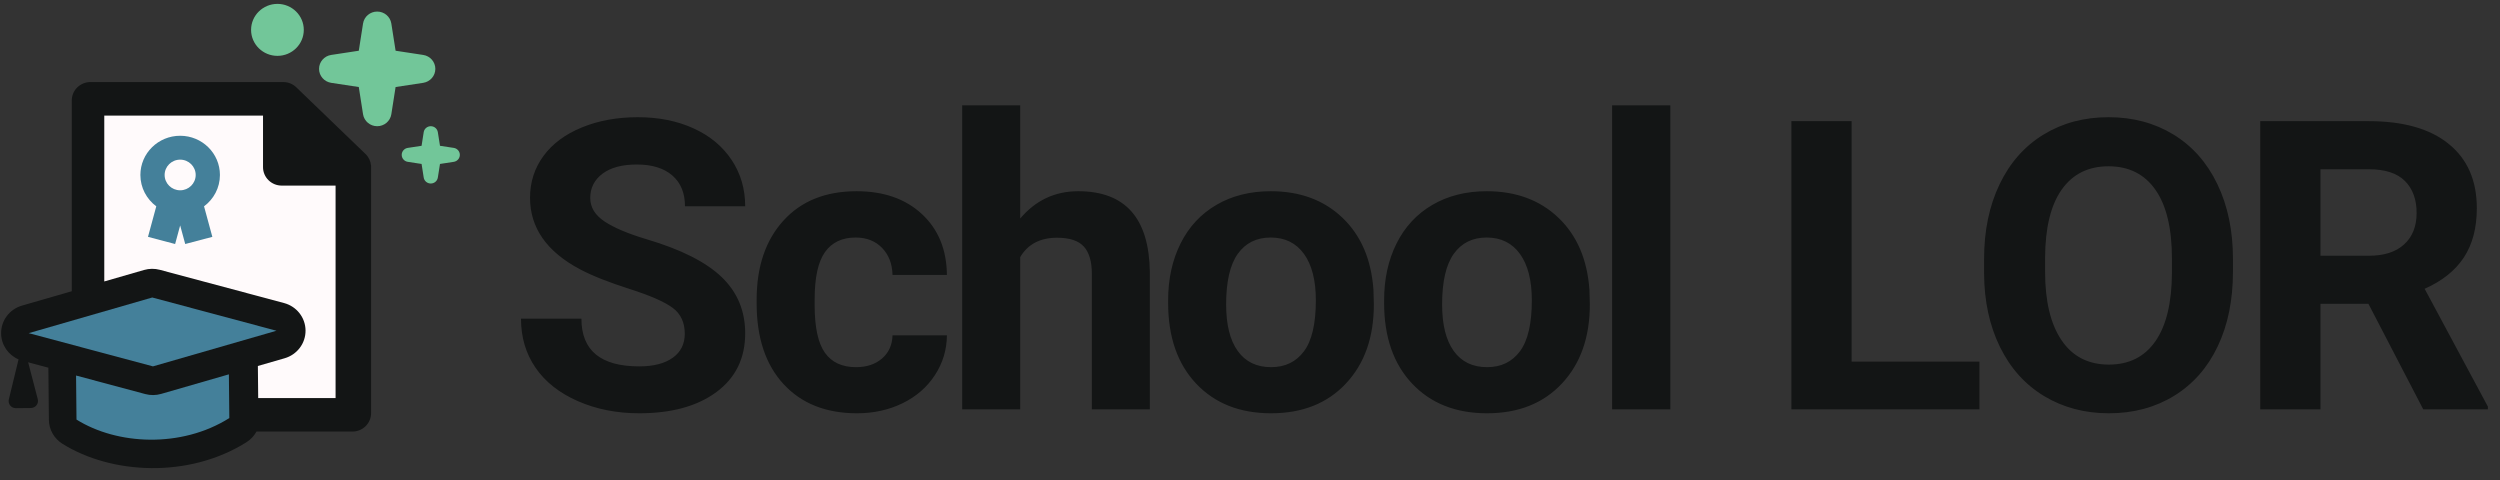
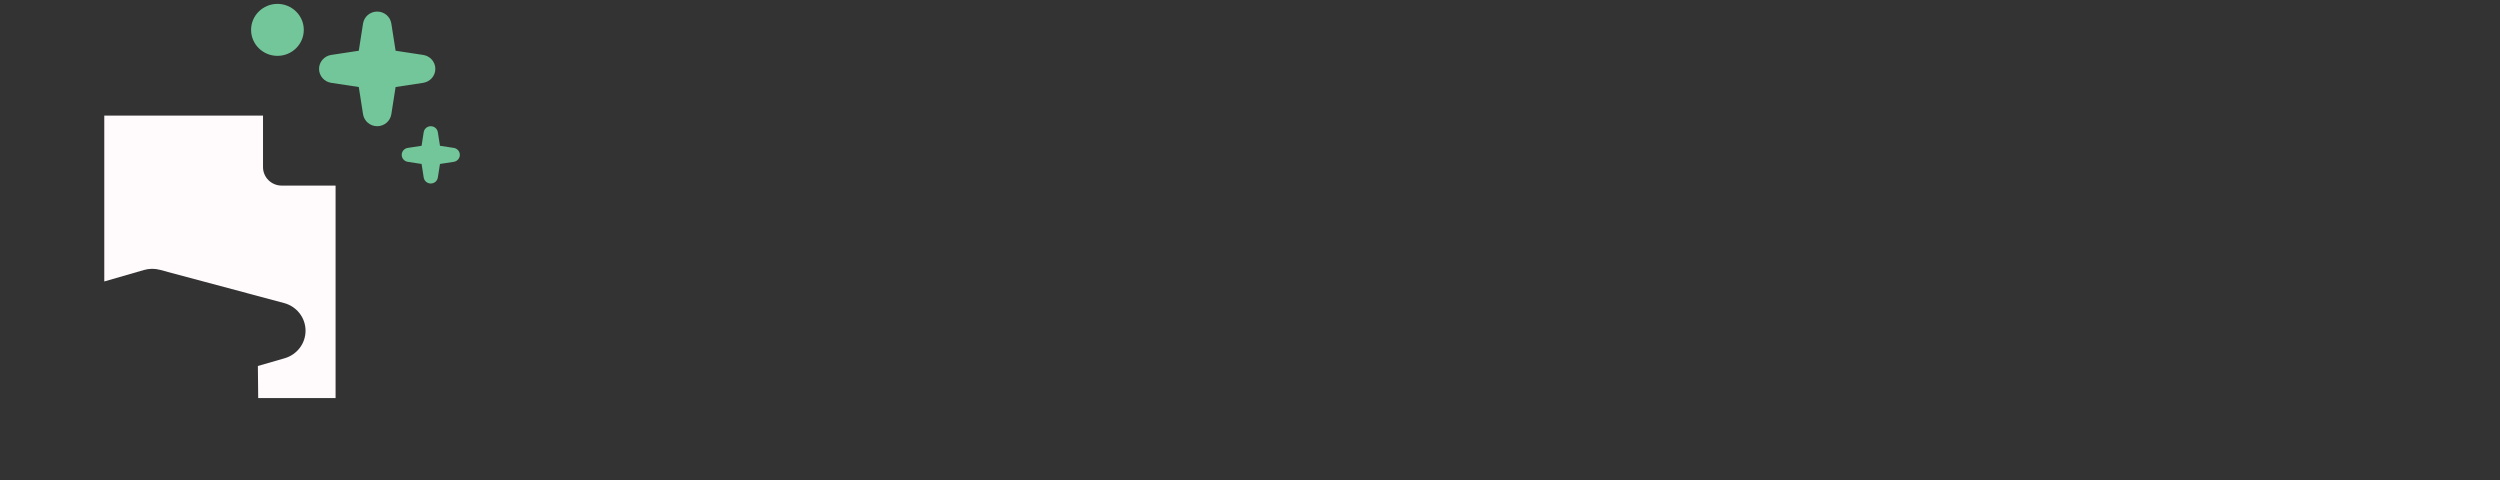
<svg xmlns="http://www.w3.org/2000/svg" xmlns:ns1="http://www.serif.com/" width="100%" height="100%" viewBox="0 0 500 96" xml:space="preserve" style="fill-rule:evenodd;clip-rule:evenodd;stroke-linejoin:round;stroke-miterlimit:2;">
  <rect x="0" y="0" width="500" height="96" fill="#333333" stroke="none" />
  <g transform="matrix(1,0,0,1,0,-774)">
    <g transform="matrix(0.15,0,0,0.027,-602.278,774.423)">
      <rect id="slor_lockup-main" x="4010" y="0.379" width="3329.03" height="3465.02" style="fill:none;" />
      <g id="slor_lockup-main1" ns1:id="slor_lockup-main">
        <g transform="matrix(6.658,0,0,36.474,4010,-28246.2)">
-           <path d="M137.913,841.765C137.913,839.487 137.109,837.739 135.501,836.519C133.894,835.3 131,834.014 126.819,832.661C122.639,831.308 119.33,829.974 116.892,828.661C110.246,825.071 106.924,820.234 106.924,814.152C106.924,810.99 107.815,808.169 109.597,805.691C111.378,803.212 113.937,801.276 117.274,799.883C120.61,798.489 124.354,797.793 128.508,797.793C132.688,797.793 136.412,798.55 139.681,800.064C142.951,801.578 145.489,803.715 147.298,806.475C149.107,809.235 150.011,812.37 150.011,815.88L137.953,815.88C137.953,813.2 137.109,811.117 135.421,809.63C133.733,808.143 131.361,807.399 128.307,807.399C125.359,807.399 123.068,808.022 121.434,809.268C119.799,810.514 118.982,812.155 118.982,814.192C118.982,816.094 119.94,817.689 121.856,818.975C123.771,820.261 126.592,821.467 130.316,822.592C137.176,824.655 142.173,827.214 145.309,830.269C148.444,833.324 150.011,837.129 150.011,841.684C150.011,846.749 148.095,850.721 144.264,853.602C140.432,856.482 135.274,857.922 128.789,857.922C124.287,857.922 120.188,857.098 116.49,855.451C112.792,853.803 109.972,851.545 108.029,848.678C106.086,845.811 105.115,842.488 105.115,838.71L117.213,838.71C117.213,845.168 121.072,848.397 128.789,848.397C131.656,848.397 133.894,847.814 135.501,846.648C137.109,845.482 137.913,843.855 137.913,841.765ZM172.201,848.557C174.345,848.557 176.087,847.968 177.427,846.789C178.766,845.61 179.463,844.042 179.517,842.086L190.409,842.086C190.382,845.034 189.578,847.733 187.997,850.185C186.417,852.637 184.253,854.539 181.506,855.893C178.76,857.246 175.725,857.922 172.402,857.922C166.186,857.922 161.282,855.946 157.691,851.994C154.101,848.041 152.305,842.582 152.305,835.615L152.305,834.851C152.305,828.152 154.087,822.807 157.651,818.814C161.215,814.821 166.105,812.825 172.322,812.825C177.761,812.825 182.123,814.373 185.405,817.468C188.687,820.562 190.356,824.682 190.409,829.827L179.517,829.827C179.463,827.576 178.766,825.747 177.427,824.341C176.087,822.934 174.318,822.23 172.121,822.23C169.415,822.23 167.371,823.215 165.991,825.185C164.611,827.154 163.921,830.35 163.921,834.771L163.921,835.977C163.921,840.452 164.605,843.667 165.971,845.623C167.338,847.579 169.415,848.557 172.201,848.557ZM205.083,818.372C208.165,814.674 212.037,812.825 216.699,812.825C226.131,812.825 230.914,818.305 231.048,829.264L231.048,857.119L219.432,857.119L219.432,829.586C219.432,827.094 218.896,825.252 217.824,824.059C216.753,822.867 214.971,822.271 212.479,822.271C209.076,822.271 206.61,823.584 205.083,826.21L205.083,857.119L193.467,857.119L193.467,795.381L205.083,795.381L205.083,818.372ZM234.709,834.972C234.709,830.658 235.54,826.813 237.201,823.436C238.862,820.06 241.254,817.447 244.376,815.598C247.497,813.75 251.121,812.825 255.248,812.825C261.116,812.825 265.906,814.62 269.617,818.211C273.328,821.802 275.398,826.679 275.827,832.842L275.907,835.816C275.907,842.488 274.045,847.841 270.321,851.873C266.596,855.906 261.599,857.922 255.328,857.922C249.058,857.922 244.054,855.913 240.316,851.893C236.578,847.874 234.709,842.408 234.709,835.494L234.709,834.972ZM246.325,835.816C246.325,839.942 247.102,843.098 248.656,845.282C250.21,847.465 252.434,848.557 255.328,848.557C258.142,848.557 260.339,847.479 261.92,845.322C263.501,843.165 264.291,839.715 264.291,834.972C264.291,830.926 263.501,827.791 261.92,825.567C260.339,823.342 258.115,822.23 255.248,822.23C252.408,822.23 250.21,823.336 248.656,825.546C247.102,827.757 246.325,831.18 246.325,835.816ZM277.961,834.972C277.961,830.658 278.791,826.813 280.453,823.436C282.114,820.06 284.505,817.447 287.627,815.598C290.749,813.75 294.373,812.825 298.5,812.825C304.368,812.825 309.158,814.62 312.869,818.211C316.58,821.802 318.65,826.679 319.079,832.842L319.159,835.816C319.159,842.488 317.297,847.841 313.572,851.873C309.848,855.906 304.85,857.922 298.58,857.922C292.31,857.922 287.306,855.913 283.568,851.893C279.83,847.874 277.961,842.408 277.961,835.494L277.961,834.972ZM289.577,835.816C289.577,839.942 290.354,843.098 291.908,845.282C293.462,847.465 295.686,848.557 298.58,848.557C301.393,848.557 303.591,847.479 305.172,845.322C306.753,843.165 307.543,839.715 307.543,834.972C307.543,830.926 306.753,827.791 305.172,825.567C303.591,823.342 301.367,822.23 298.5,822.23C295.659,822.23 293.462,823.336 291.908,825.546C290.354,827.757 289.577,831.18 289.577,835.816ZM335.28,857.119L323.624,857.119L323.624,795.381L335.28,795.381L335.28,857.119ZM371.581,847.432L397.185,847.432L397.185,857.119L359.523,857.119L359.523,798.597L371.581,798.597L371.581,847.432ZM447.951,829.184C447.951,834.945 446.933,839.996 444.896,844.337C442.86,848.678 439.946,852.027 436.154,854.385C432.362,856.743 428.015,857.922 423.111,857.922C418.261,857.922 413.934,856.757 410.129,854.426C406.324,852.094 403.376,848.765 401.286,844.437C399.196,840.11 398.137,835.133 398.111,829.506L398.111,826.612C398.111,820.85 399.149,815.779 401.226,811.398C403.302,807.017 406.236,803.654 410.028,801.31C413.82,798.965 418.154,797.793 423.031,797.793C427.908,797.793 432.242,798.965 436.033,801.31C439.825,803.654 442.759,807.017 444.836,811.398C446.912,815.779 447.951,820.837 447.951,826.571L447.951,829.184ZM435.732,826.531C435.732,820.395 434.633,815.732 432.436,812.544C430.239,809.355 427.104,807.761 423.031,807.761C418.985,807.761 415.863,809.335 413.666,812.483C411.468,815.632 410.356,820.248 410.33,826.33L410.33,829.184C410.33,835.159 411.428,839.795 413.625,843.091C415.823,846.387 418.985,848.035 423.111,848.035C427.157,848.035 430.266,846.447 432.436,843.272C434.607,840.097 435.705,835.468 435.732,829.385L435.732,826.531ZM475.085,835.695L465.478,835.695L465.478,857.119L453.42,857.119L453.42,798.597L475.165,798.597C482.078,798.597 487.411,800.137 491.162,803.219C494.914,806.3 496.789,810.655 496.789,816.282C496.789,820.274 495.925,823.604 494.197,826.27C492.469,828.936 489.849,831.06 486.339,832.641L499,856.556L499,857.119L486.058,857.119L475.085,835.695ZM465.478,825.928L475.205,825.928C478.233,825.928 480.578,825.158 482.239,823.617C483.901,822.076 484.731,819.953 484.731,817.246C484.731,814.486 483.947,812.316 482.38,810.735C480.812,809.154 478.407,808.364 475.165,808.364L465.478,808.364L465.478,825.928ZM52.141,861.636C51.677,862.503 50.994,863.253 50.138,863.8C38.552,871.197 23.056,870.321 13.272,864.111C11.606,863.053 10.588,861.224 10.569,859.251L10.464,848.665L6.416,847.567L8.342,855.054C8.453,855.484 8.36,855.94 8.09,856.291C7.82,856.643 7.404,856.851 6.961,856.855L3.963,856.885C3.519,856.889 3.098,856.689 2.821,856.342C2.545,855.995 2.444,855.539 2.547,855.108L4.492,846.98C2.415,846.073 1.023,844.019 1,841.7C0.975,839.092 2.686,836.785 5.189,836.052L15.149,833.138L15.149,794.399C15.149,793.405 15.543,792.453 16.246,791.75C16.948,791.048 17.901,790.653 18.894,790.653L57.446,790.654C57.479,790.653 57.511,790.653 57.543,790.654C58.486,790.666 59.41,791.034 60.112,791.719L73.968,805.251C74.623,805.891 75.006,806.731 75.083,807.606L75.097,807.62L75.097,857.891C75.097,858.884 74.702,859.837 74,860.539C73.297,861.241 72.345,861.636 71.352,861.636L52.141,861.636Z" style="fill:rgb(19,21,21);" />
-         </g>
+           </g>
        <g transform="matrix(3.102,0,0,16.996,-8668.73,-49689.9)">
          <path d="M4133.77,3045.37L4133.77,2973.09L4202,2973.09L4202,2995.55C4202,2999.99 4205.6,3003.59 4210.03,3003.59L4233.19,3003.59L4233.19,3096.19L4199.93,3096.19L4199.79,3082.21L4211.29,3078.84C4216.66,3077.27 4220.34,3072.32 4220.28,3066.72C4220.23,3061.12 4216.46,3056.25 4211.05,3054.78L4157.66,3040.3C4155.44,3039.69 4153.09,3039.72 4150.88,3040.36L4133.77,3045.37Z" style="fill:rgb(255,250,251);" />
        </g>
        <g transform="matrix(3.102,0,0,16.996,-8668.73,-49689.9)">
-           <path d="M4154.39,3052.36L4207.78,3066.85L4154.69,3082.38L4101.29,3067.9L4154.39,3052.36ZM4121.64,3086.37L4151.41,3094.45C4153.64,3095.05 4155.98,3095.03 4158.2,3094.38L4187.33,3085.85L4187.52,3104.91C4166.87,3118.09 4139.26,3116.63 4121.83,3105.56L4121.64,3086.37ZM4156.12,3012.62C4151.98,3009.5 4149.29,3004.54 4149.29,2998.96C4149.29,2989.52 4156.95,2981.87 4166.39,2981.87C4175.82,2981.87 4183.48,2989.52 4183.48,2998.96C4183.48,3004.54 4180.8,3009.5 4176.65,3012.62L4180.22,3025.93L4168.56,3029.05L4166.39,3020.95L4164.22,3029.05L4152.56,3025.93L4156.12,3012.62ZM4166.39,2992.28C4162.7,2992.28 4159.71,2995.27 4159.71,2998.96C4159.71,3002.64 4162.7,3005.64 4166.39,3005.64C4170.07,3005.64 4173.06,3002.64 4173.06,2998.96C4173.06,2995.27 4170.07,2992.28 4166.39,2992.28Z" style="fill:rgb(68,128,154);" />
-         </g>
+           </g>
        <g transform="matrix(3.11,0,0,17.035,-14593.8,-49094.7)">
          <path d="M6102.54,2882.76C6108.78,2882.76 6113.84,2887.83 6113.84,2894.06C6113.84,2900.3 6108.78,2905.36 6102.54,2905.36C6096.31,2905.36 6091.24,2900.3 6091.24,2894.06C6091.24,2887.83 6096.31,2882.76 6102.54,2882.76ZM6139.24,2891.3C6139.71,2888.3 6142.28,2886.1 6145.31,2886.1C6148.33,2886.1 6150.91,2888.3 6151.37,2891.3L6153.2,2903.13L6165.04,2904.96C6168.03,2905.42 6170.24,2908 6170.24,2911.02C6170.24,2914.05 6168.03,2916.62 6165.04,2917.09L6153.2,2918.91L6151.37,2930.75C6150.91,2933.74 6148.33,2935.95 6145.31,2935.95C6142.28,2935.95 6139.71,2933.74 6139.24,2930.75L6137.42,2918.91L6125.58,2917.09C6122.59,2916.62 6120.38,2914.05 6120.38,2911.02C6120.38,2908 6122.59,2905.42 6125.58,2904.96L6137.42,2903.13L6139.24,2891.3ZM6165.25,2938.55C6165.48,2937.05 6166.77,2935.95 6168.28,2935.95C6169.79,2935.95 6171.08,2937.05 6171.31,2938.55L6172.23,2944.47L6178.14,2945.38C6179.64,2945.61 6180.74,2946.9 6180.74,2948.41C6180.74,2949.92 6179.64,2951.21 6178.14,2951.44L6172.23,2952.36L6171.31,2958.27C6171.08,2959.77 6169.79,2960.87 6168.28,2960.87C6166.77,2960.87 6165.48,2959.77 6165.25,2958.27L6164.34,2952.36L6158.42,2951.44C6156.92,2951.21 6155.82,2949.92 6155.82,2948.41C6155.82,2946.9 6156.92,2945.61 6158.42,2945.38L6164.34,2944.47L6165.25,2938.55Z" style="fill:rgb(114,198,153);" />
        </g>
      </g>
    </g>
  </g>
</svg>